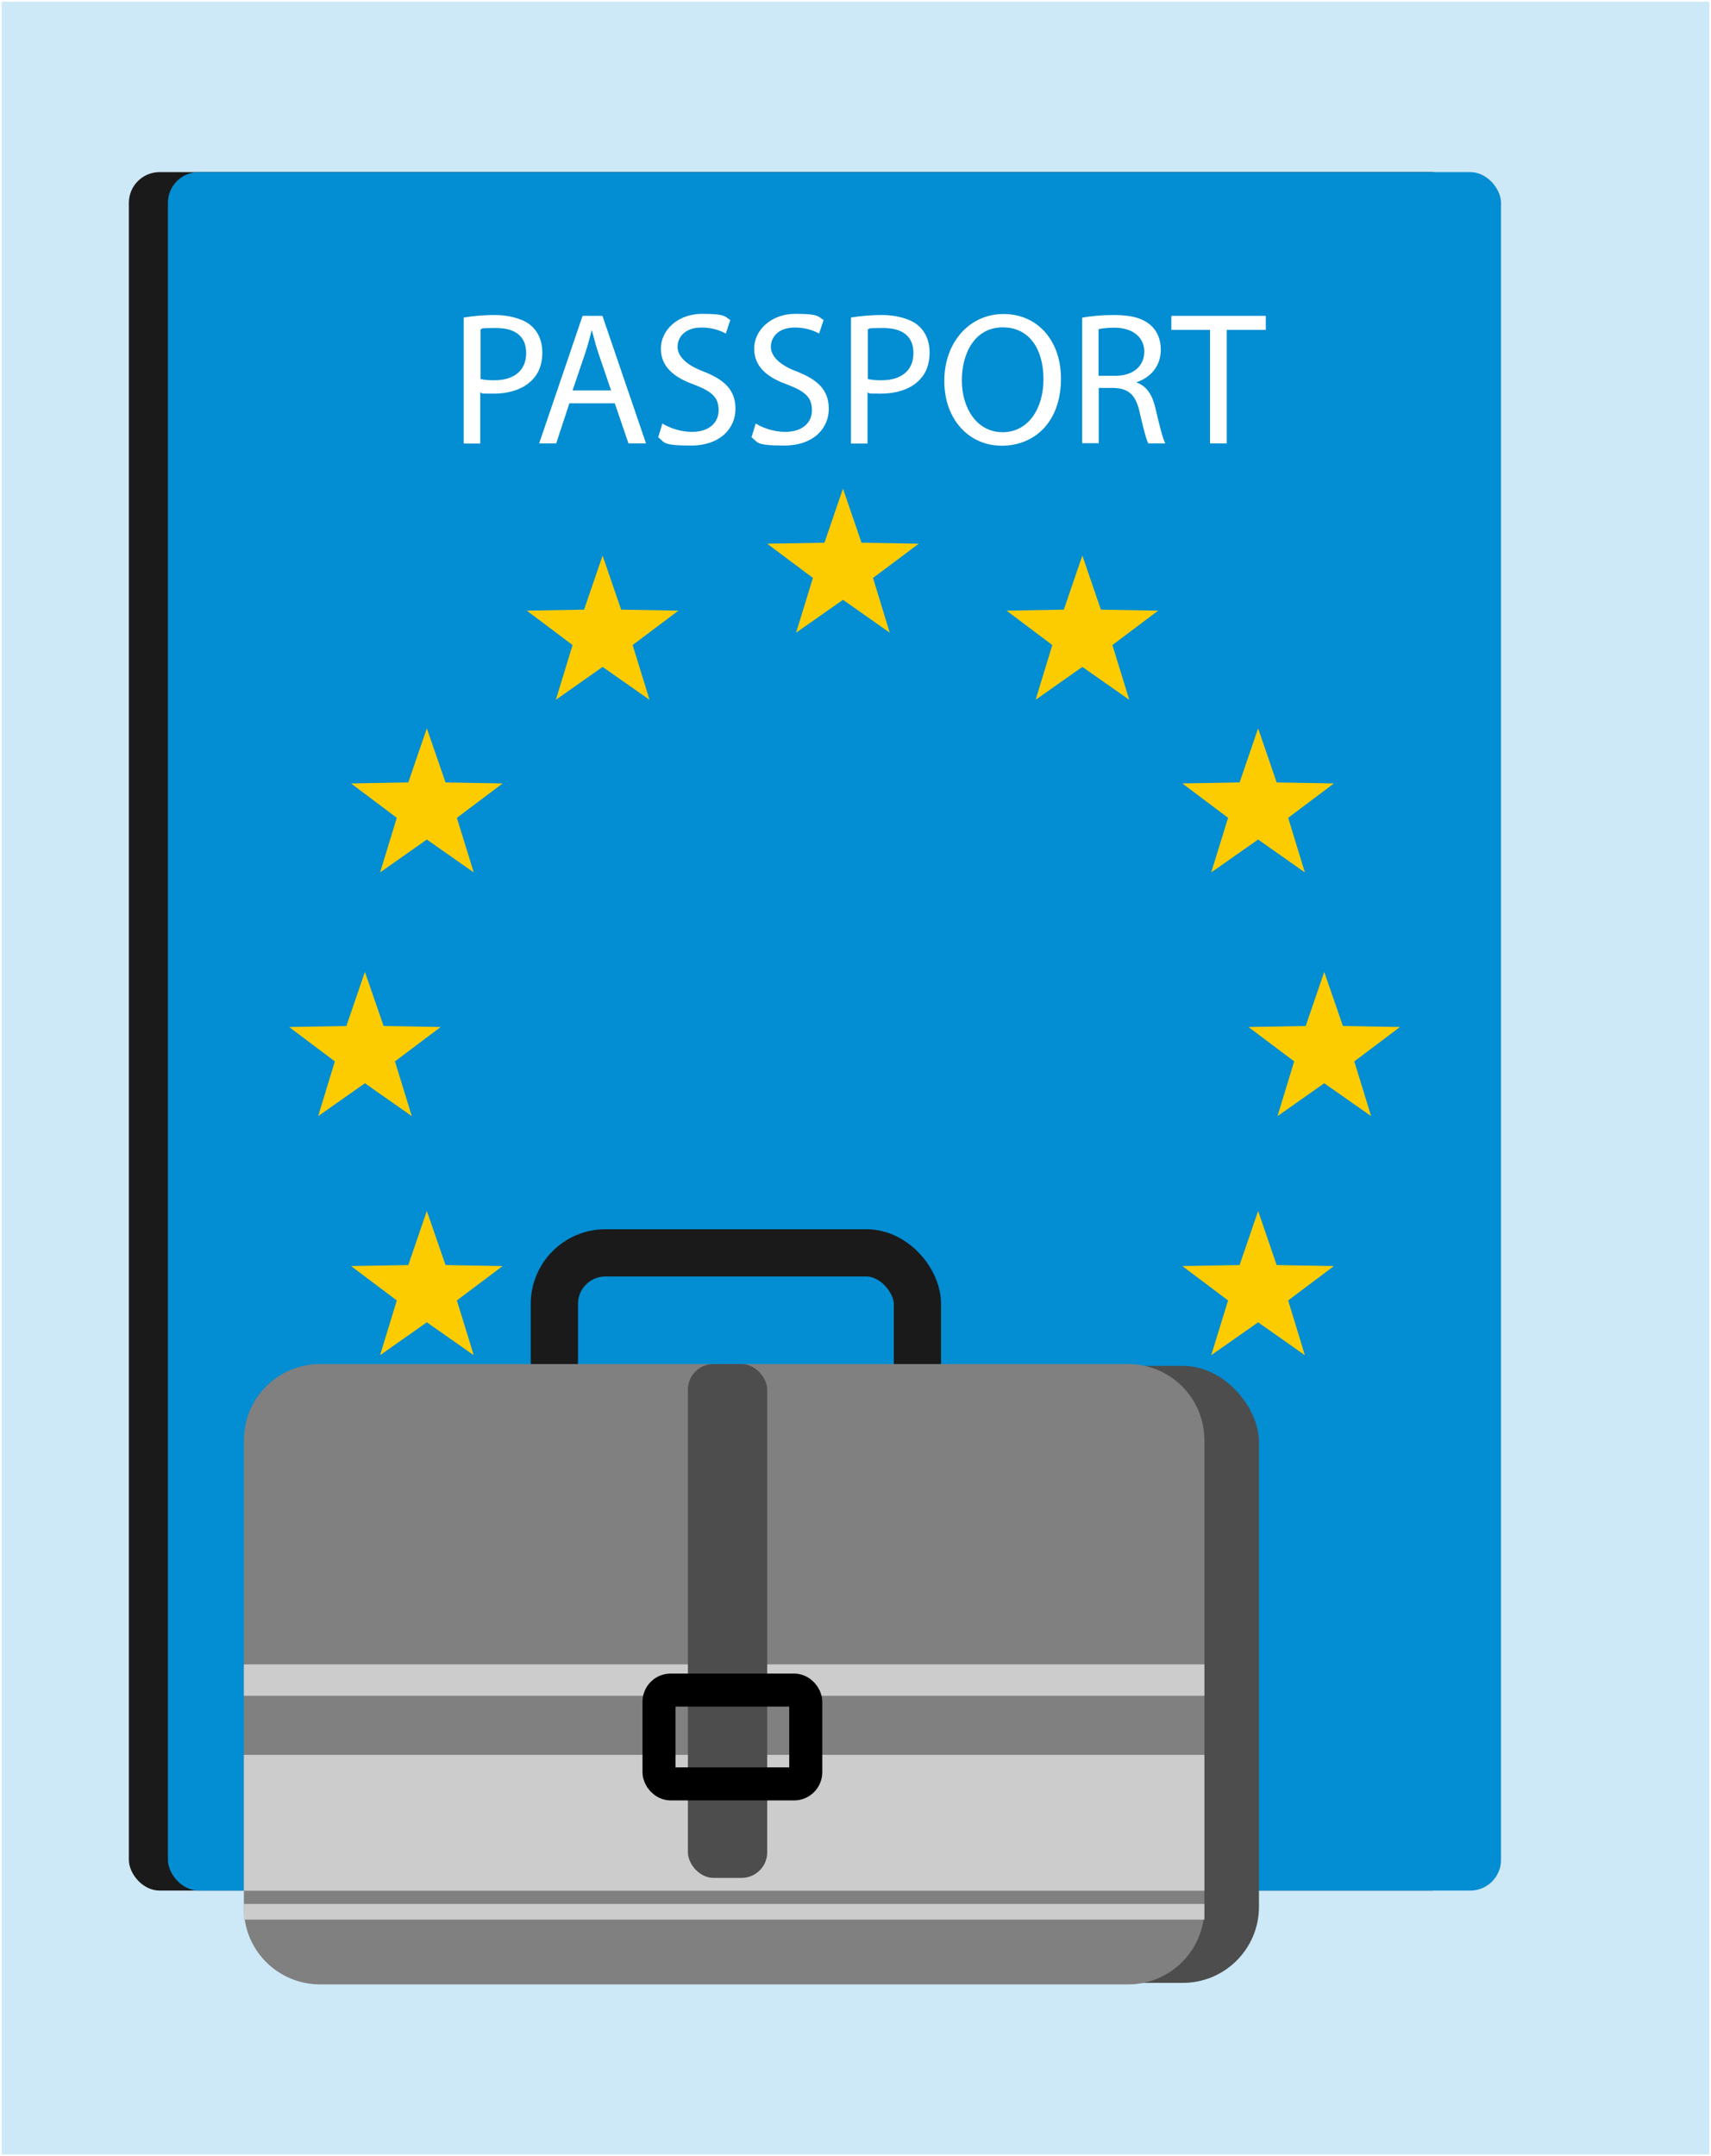
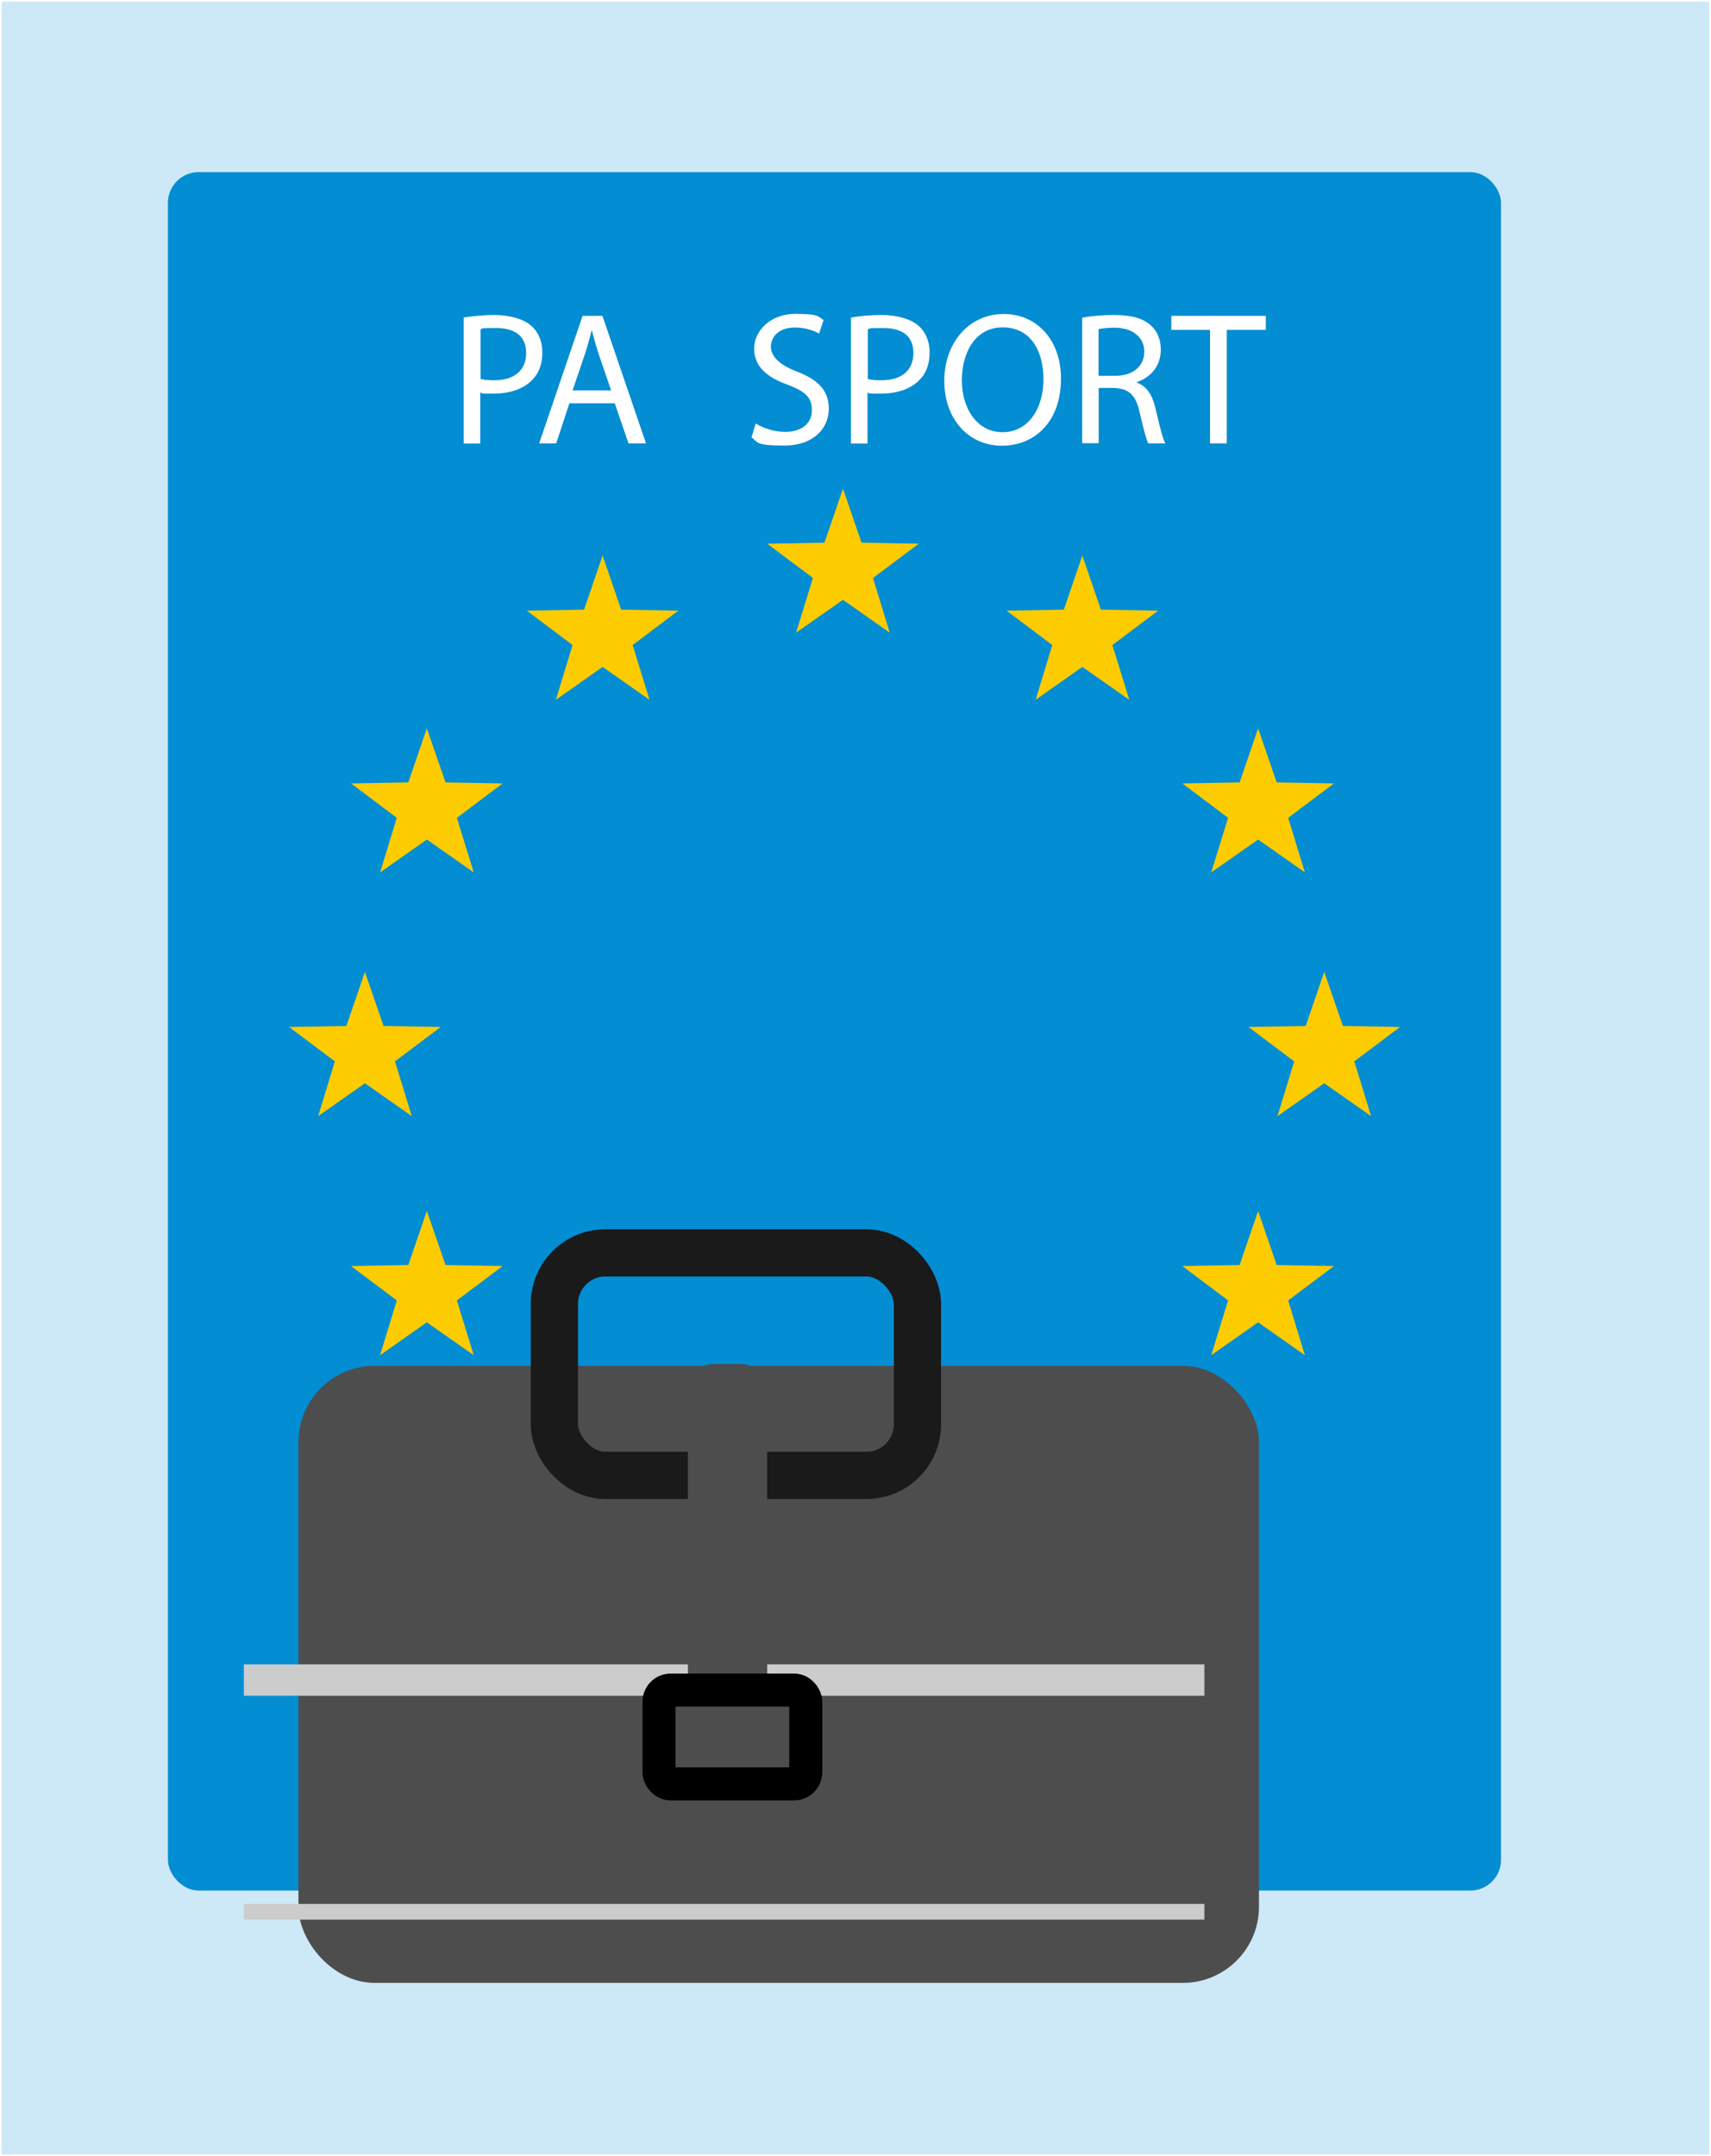
<svg xmlns="http://www.w3.org/2000/svg" id="_Слой_2" data-name="Слой 2" viewBox="0 0 1025 1291.6">
  <rect x="0" y="0" width="1025" height="1291.6" fill="#333333" stroke="none" />
  <defs>
    <style>
      .cls-1 {
        fill: #fdcc00;
      }

      .cls-1, .cls-2, .cls-3, .cls-4, .cls-5, .cls-6, .cls-7 {
        stroke-width: 0px;
      }

      .cls-2 {
        fill: #4d4d4d;
      }

      .cls-8 {
        stroke: #1a1a1a;
        stroke-width: 28.3px;
      }

      .cls-8, .cls-9, .cls-10 {
        stroke-miterlimit: 10;
      }

      .cls-8, .cls-10 {
        fill: none;
      }

      .cls-3 {
        fill: #038dd2;
      }

      .cls-4 {
        fill: #1a1a1a;
      }

      .cls-5 {
        fill: gray;
      }

      .cls-6 {
        fill: #ccc;
      }

      .cls-7 {
        fill: #fff;
      }

      .cls-9 {
        fill: #cde8f6;
        stroke: #fff;
      }

      .cls-10 {
        stroke: #000;
        stroke-width: 19.8px;
      }
    </style>
  </defs>
  <g id="_Слой_1-2" data-name="Слой 1">
    <rect class="cls-9" x=".5" y=".5" width="1024" height="1290.6" />
  </g>
  <g id="_рабочая_шенген" data-name="рабочая шенген">
-     <rect class="cls-4" x="77.2" y="103.1" width="798.6" height="1029.4" rx="18.4" ry="18.4" />
    <rect class="cls-3" x="100.6" y="103.1" width="798.6" height="1029.4" rx="18.4" ry="18.4" />
    <g>
      <path class="cls-7" d="M277.9,190.2c4.8-.8,11-1.5,18.9-1.5s16.9,2.3,21.4,6.4c4.2,3.6,6.7,9.2,6.7,16s-2,12.4-5.9,16.3c-5.2,5.6-13.7,8.4-23.4,8.4s-5.7-.1-7.9-.7v30.6h-9.9v-75.5ZM287.8,227c2.2.6,4.9.8,8.2.8,11.9,0,19.2-5.8,19.2-16.3s-7.1-15-18-15-7.6.3-9.3.8v29.7Z" />
      <path class="cls-7" d="M341.1,241.6l-7.9,24h-10.2l26-76.4h11.9l26.1,76.4h-10.5l-8.2-24h-27.1ZM366.1,233.9l-7.5-22c-1.7-5-2.8-9.5-4-13.9h-.2c-1.1,4.5-2.4,9.2-3.9,13.8l-7.5,22.1h23Z" />
-       <path class="cls-7" d="M396.8,253.7c4.4,2.7,10.9,5,17.7,5,10.1,0,16-5.3,16-13s-4.1-11.2-14.4-15.2c-12.5-4.4-20.2-10.9-20.2-21.7s9.9-20.8,24.7-20.8,13.5,1.8,16.9,3.7l-2.7,8.1c-2.5-1.4-7.6-3.6-14.5-3.6-10.4,0-14.4,6.2-14.4,11.5s4.6,10.7,15.2,14.7c12.9,5,19.5,11.2,19.5,22.5s-8.7,22-26.8,22-15.4-2.2-19.5-4.9l2.5-8.3Z" />
      <path class="cls-7" d="M452.7,253.7c4.4,2.7,10.9,5,17.7,5,10.1,0,16-5.3,16-13s-4.1-11.2-14.4-15.2c-12.5-4.4-20.2-10.9-20.2-21.7s9.9-20.8,24.7-20.8,13.5,1.8,16.9,3.7l-2.7,8.1c-2.5-1.4-7.6-3.6-14.5-3.6-10.4,0-14.4,6.2-14.4,11.5s4.6,10.7,15.2,14.7c12.9,5,19.5,11.2,19.5,22.5s-8.7,22-26.8,22-15.4-2.2-19.5-4.9l2.5-8.3Z" />
      <path class="cls-7" d="M509.9,190.2c4.8-.8,11-1.5,18.9-1.5s16.9,2.3,21.4,6.4c4.2,3.6,6.7,9.2,6.7,16s-2,12.4-5.9,16.3c-5.2,5.6-13.7,8.4-23.4,8.4s-5.7-.1-7.9-.7v30.6h-9.9v-75.5ZM519.8,227c2.2.6,4.9.8,8.2.8,11.9,0,19.2-5.8,19.2-16.3s-7.1-15-18-15-7.6.3-9.3.8v29.7Z" />
      <path class="cls-7" d="M635.6,226.7c0,26.3-16,40.3-35.5,40.3s-34.4-15.6-34.4-38.8,15.1-40.1,35.5-40.1,34.4,16,34.4,38.7ZM576.2,227.9c0,16.3,8.8,31,24.4,31s24.5-14.4,24.5-31.7-7.9-31.1-24.4-31.1-24.5,15.1-24.5,31.9Z" />
      <path class="cls-7" d="M648.4,190.3c5-1,12.1-1.6,18.9-1.6,10.5,0,17.3,1.9,22.1,6.2,3.9,3.4,6,8.6,6,14.5,0,10.1-6.3,16.8-14.4,19.5v.3c5.9,2,9.4,7.5,11.2,15.4,2.5,10.7,4.3,18,5.9,21h-10.2c-1.2-2.2-2.9-8.7-5.1-18.3-2.3-10.5-6.3-14.5-15.3-14.9h-9.3v33.1h-9.9v-75.4ZM658.2,225.1h10.1c10.5,0,17.2-5.8,17.2-14.5s-7.1-14.2-17.6-14.3c-4.8,0-8.2.5-9.8.9v27.9Z" />
      <path class="cls-7" d="M724.9,197.6h-23.2v-8.4h56.6v8.4h-23.4v68h-10v-68Z" />
    </g>
    <g>
      <polygon class="cls-1" points="505 292.7 516.1 325.1 550.4 325.7 523 346.2 533 379 505 359.3 476.9 379 487 346.2 459.6 325.7 493.9 325.1 505 292.7" />
      <polygon class="cls-1" points="218.6 582.2 229.8 614.6 264 615.2 236.6 635.8 246.7 668.6 218.6 648.9 190.6 668.6 200.6 635.8 173.2 615.2 207.5 614.6 218.6 582.2" />
      <polygon class="cls-1" points="255.7 436.3 266.9 468.7 301.1 469.3 273.7 489.9 283.8 522.6 255.7 502.9 227.7 522.6 237.7 489.9 210.3 469.3 244.6 468.7 255.7 436.3" />
      <polygon class="cls-1" points="361 332.8 372.1 365.2 406.4 365.8 379 386.4 389.1 419.2 361 399.5 333 419.2 343 386.4 315.6 365.8 349.9 365.2 361 332.8" />
      <polygon class="cls-1" points="753.7 436.3 742.6 468.7 708.3 469.3 735.7 489.9 725.6 522.6 753.7 502.9 781.7 522.6 771.7 489.9 799.1 469.3 764.8 468.7 753.7 436.3" />
      <polygon class="cls-1" points="255.7 725.4 266.9 757.8 301.1 758.4 273.7 779 283.8 811.8 255.7 792.1 227.7 811.8 237.7 779 210.3 758.4 244.6 757.8 255.7 725.4" />
      <polygon class="cls-1" points="753.7 725.4 742.6 757.8 708.3 758.4 735.7 779 725.6 811.8 753.7 792.1 781.7 811.8 771.7 779 799.1 758.4 764.8 757.8 753.7 725.4" />
      <polygon class="cls-1" points="648.4 332.8 637.3 365.2 603 365.8 630.4 386.4 620.4 419.2 648.4 399.5 676.5 419.2 666.4 386.4 693.8 365.8 659.5 365.2 648.4 332.8" />
      <polygon class="cls-1" points="361 828.9 372.1 861.3 406.4 861.9 379 882.5 389.1 915.2 361 895.5 333 915.2 343 882.5 315.6 861.9 349.9 861.3 361 828.9" />
      <polygon class="cls-1" points="648.4 828.9 637.3 861.3 603 861.9 630.4 882.5 620.4 915.2 648.4 895.5 676.5 915.2 666.4 882.5 693.8 861.9 659.5 861.3 648.4 828.9" />
      <polygon class="cls-1" points="793.3 582.2 804.5 614.6 838.7 615.2 811.3 635.8 821.4 668.6 793.3 648.9 765.3 668.6 775.3 635.8 747.9 615.2 782.2 614.6 793.3 582.2" />
      <polygon class="cls-1" points="505 868.6 516.1 901 550.4 901.6 523 922.2 533 954.9 505 935.3 476.9 954.9 487 922.2 459.6 901.6 493.9 901 505 868.6" />
    </g>
    <g>
      <rect class="cls-2" x="178.8" y="818.2" width="575.4" height="369.6" rx="45.6" ry="45.6" />
      <rect class="cls-8" x="332.1" y="750.5" width="217.5" height="133.3" rx="30.6" ry="30.6" />
-       <path class="cls-5" d="M191.7,817.1h484.2c25.2,0,45.6,20.4,45.6,45.6v280.4c0,25.2-20.4,45.6-45.6,45.6H191.7c-25.2,0-45.6-20.4-45.6-45.6v-280.4c0-25.2,20.4-45.6,45.6-45.6Z" />
      <rect class="cls-6" x="146.1" y="997" width="575.4" height="18.8" />
      <rect class="cls-6" x="146.1" y="1140.5" width="575.4" height="9.4" />
-       <rect class="cls-6" x="146.1" y="1051.2" width="575.4" height="81.4" />
    </g>
    <rect class="cls-2" x="412.1" y="817.1" width="47.5" height="307.8" rx="15.3" ry="15.3" />
    <rect class="cls-10" x="394.8" y="1012.4" width="87.9" height="56.2" rx="7" ry="7" />
  </g>
</svg>